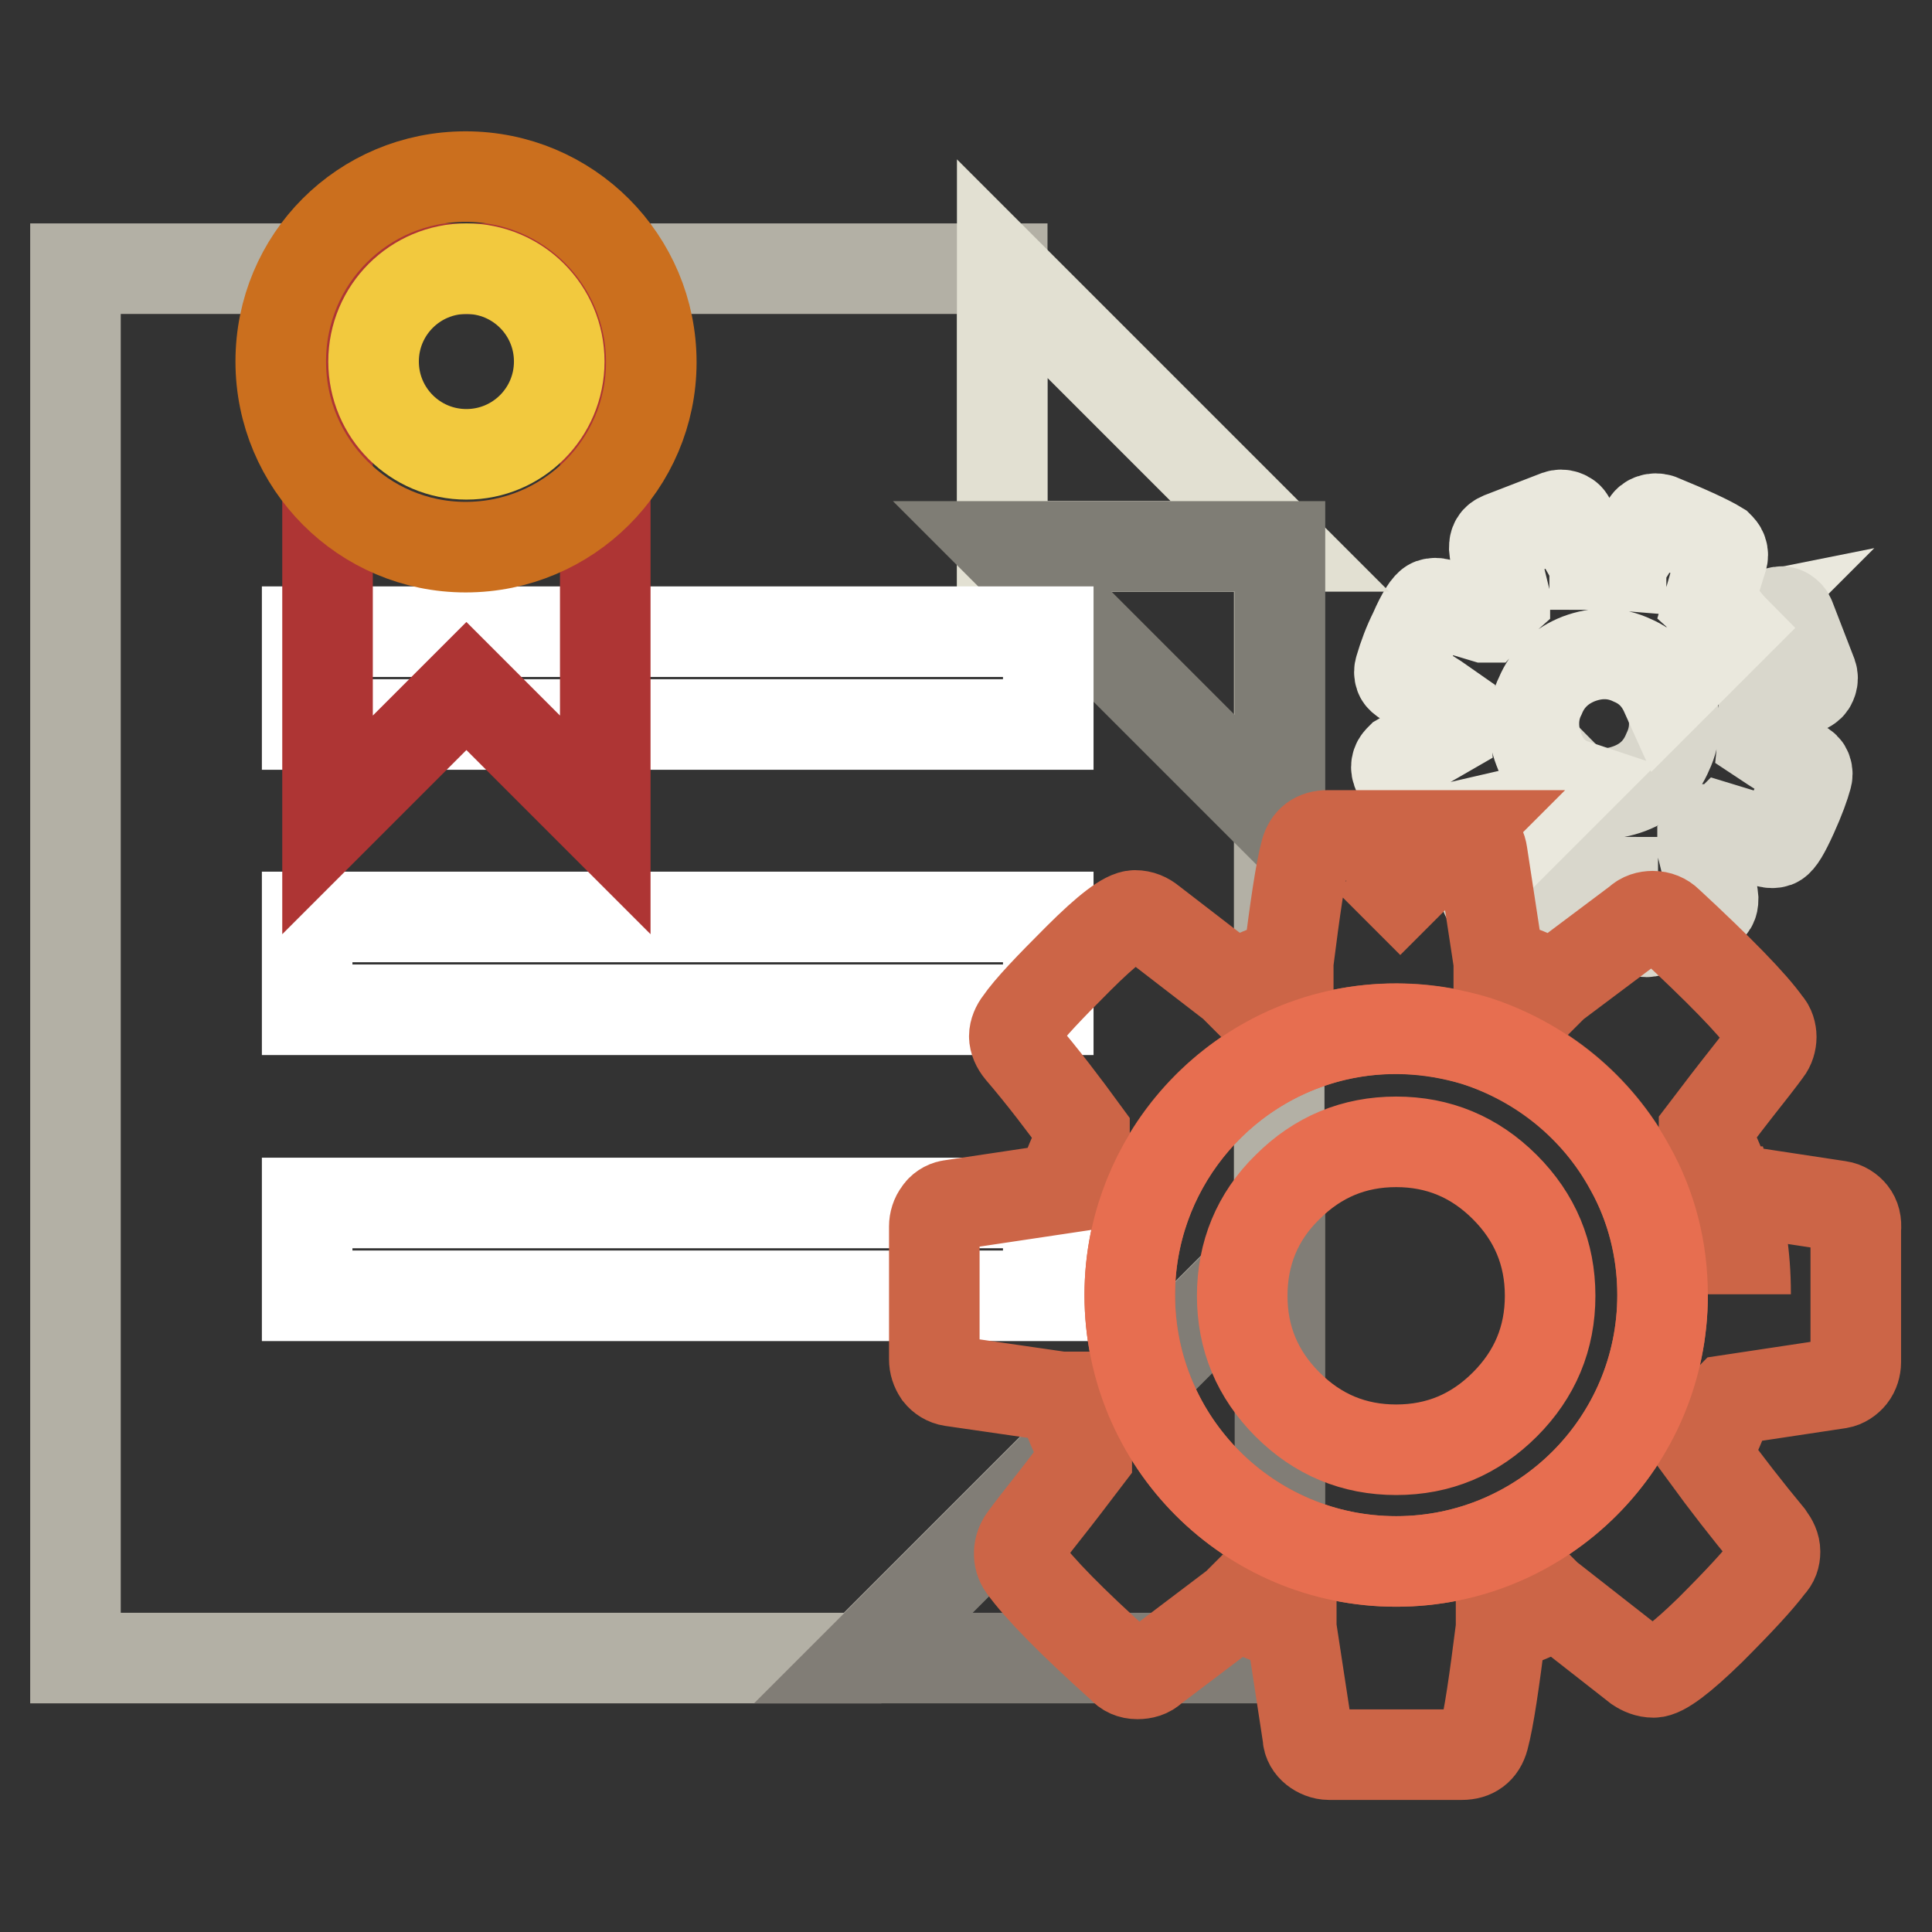
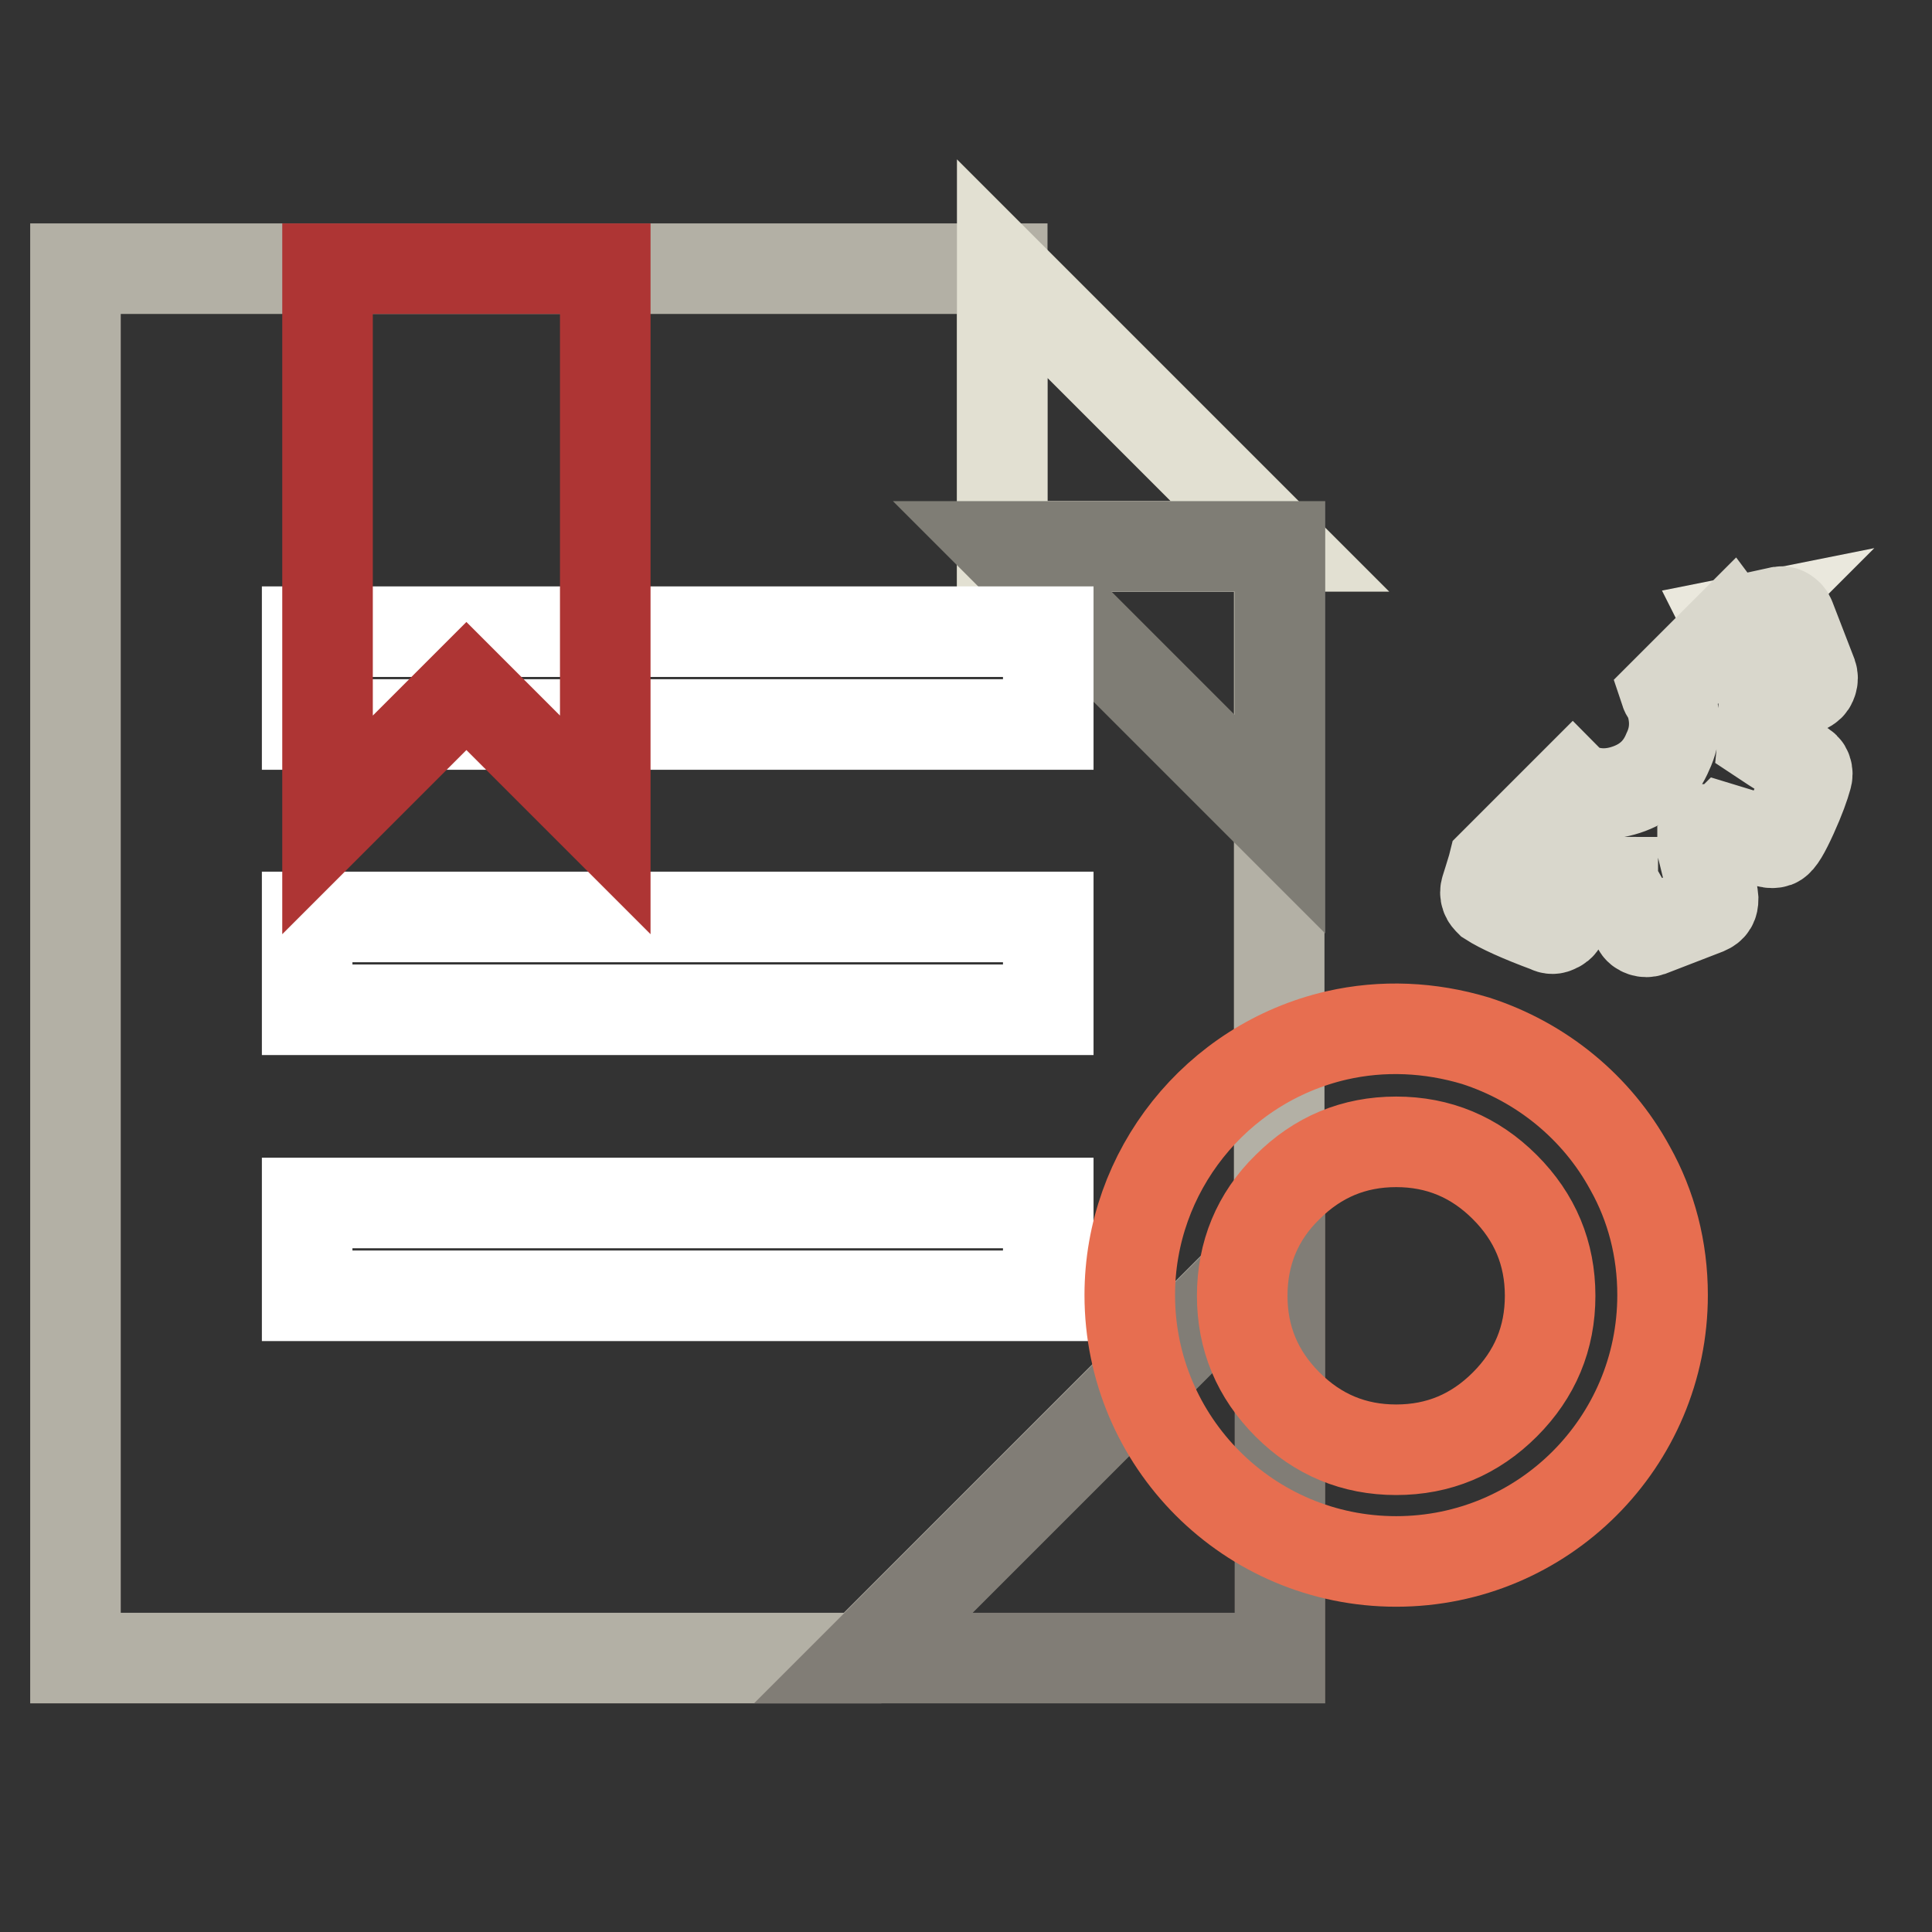
<svg xmlns="http://www.w3.org/2000/svg" version="1.1" x="0px" y="0px" viewBox="0 0 256 256" enable-background="new 0 0 256 256" xml:space="preserve">
  <rect x="0" y="0" width="256" height="256" fill="#333333" stroke="none" />
  <g>
    <path stroke-width="12" fill-opacity="0" stroke="#eae8dd" d="M229.1,82.6c0.1,0.2,0.2,0.3,0.3,0.5l0.7-0.7L229.1,82.6L229.1,82.6z" />
    <path stroke-width="12" fill-opacity="0" stroke="#d9d7cc" d="M233.6,98.1c0.1-1,0.2-2.1,0.1-3.5l0,0c0-0.1,0-0.1,0-0.2l5.9-3.4c0.3-0.2,0.4-0.4,0.5-0.7 c0.1-0.3,0.1-0.6,0-0.9l-2.9-7.5c-0.1-0.3-0.3-0.5-0.6-0.7c-0.3-0.2-0.6-0.2-0.9-0.1l-5.5,1.2l-0.7,0.7c1.1,1.5,2.1,3.2,2.8,5 l0,0.1c-0.7-1.8-1.7-3.5-2.9-5.1l-8.7,8.7c0.1,0.3,0.4,0.5,0.5,0.8c0.9,2.4,0.9,4.8-0.2,7.1c-1,2.4-2.7,4-5.1,4.9 c-2.4,0.9-4.8,0.9-7.1-0.2c-0.2-0.1-0.3-0.2-0.4-0.3l-10.5,10.5l-0.1,0.4c-0.4,1.3-0.7,2.3-0.9,2.9c-0.1,0.3-0.1,0.6,0,0.9 c0.1,0.3,0.3,0.5,0.5,0.7c1.4,0.9,4,2.1,7.8,3.5c0.3,0.2,0.7,0.2,1,0c0.3-0.1,0.6-0.3,0.7-0.6l3.3-5.4l0-0.1 c1.1,0.1,2.3,0.1,3.5,0.1l0,0.1l3.3,5.8c0.1,0.3,0.4,0.5,0.7,0.6s0.6,0.1,0.9,0l7.5-2.9c0.7-0.3,0.9-0.7,0.9-1.4 c-0.1-1.2-0.6-3.4-1.4-6.6l0-0.1c0.9-0.7,1.8-1.6,2.6-2.5l0.1,0l0.1-0.1l5.9,1.8c0.3,0.1,0.7,0.1,1,0c0.5-0.2,1.2-1.4,2.2-3.6 c1-2.2,1.6-3.9,1.9-5c0.1-0.3,0.1-0.6,0-0.9c-0.1-0.3-0.3-0.5-0.7-0.7C237.1,100.3,235.4,99.3,233.6,98.1L233.6,98.1z" />
-     <path stroke-width="12" fill-opacity="0" stroke="#eae8dd" d="M203.9,99.3c-0.9-2.3-0.9-4.9,0.2-7.1c1-2.4,2.8-4,5.1-4.9c2.4-0.9,4.8-0.9,7.1,0.2 c2.1,0.9,3.5,2.4,4.4,4.4l8.7-8.7c-0.1-0.1-0.2-0.3-0.3-0.4l0,0c-0.8-1-1.7-1.9-2.7-2.8l0,0c0.2-0.7,0.5-1.7,0.9-3.1 c0.4-1.3,0.7-2.3,0.9-2.9c0.1-0.3,0.1-0.6,0-0.9c-0.1-0.3-0.3-0.5-0.5-0.7c-1.3-0.8-3.9-2-7.8-3.6c-0.3-0.1-0.7-0.1-1,0 c-0.3,0.1-0.6,0.3-0.7,0.6l-3.4,5.4l0,0.1c-1.2-0.1-2.4-0.1-3.5-0.1l0-0.1l-3.3-5.8c-0.1-0.3-0.4-0.5-0.7-0.6 c-0.3-0.1-0.6-0.1-0.9,0l-7.5,2.9c-0.7,0.3-0.9,0.7-0.9,1.4c0.1,1.2,0.6,3.4,1.4,6.6l0,0.1c-0.9,0.8-1.8,1.6-2.6,2.5l-0.1,0l-6-1.8 c-0.3-0.1-0.7-0.1-1,0c-0.5,0.2-1.3,1.4-2.3,3.7c-0.8,1.6-1.4,3.2-1.9,4.9c-0.1,0.3-0.1,0.6,0,0.9c0.1,0.3,0.4,0.5,0.7,0.7 c1.9,1,3.7,2.1,5.4,3.3c-0.2,1.2-0.2,2.4-0.1,3.6l0,0l-5.9,3.4c-0.2,0.2-0.4,0.4-0.5,0.7c-0.1,0.3-0.1,0.6,0,0.9l2.9,7.5 c0.1,0.3,0.3,0.5,0.6,0.7c0.3,0.2,0.6,0.2,0.9,0.1l6.5-1.5l0,0c0.7,1,1.6,1.9,2.7,2.8l0,0c-0.2,0.6-0.4,1.6-0.8,2.7l10.5-10.5 C206.3,103.2,204.7,101.5,203.9,99.3L203.9,99.3z" />
    <path stroke-width="12" fill-opacity="0" stroke="#b3b0a5" d="M169.6,72.4h-36.8V35.6H10v184.1h104.3l55.2-55.2V72.4z" />
    <path stroke-width="12" fill-opacity="0" stroke="#817d76" d="M169.6,164.5l-55.2,55.2h55.2V164.5z" />
    <path stroke-width="12" fill-opacity="0" stroke="#e2e0d2" d="M132.8,35.6v36.8h36.8L132.8,35.6z" />
    <path stroke-width="12" fill-opacity="0" stroke="#7f7d75" d="M169.6,109.2V72.4h-36.8L169.6,109.2z" />
    <path stroke-width="12" fill-opacity="0" stroke="#ffffff" d="M40.7,83.7h98.2v12.3H40.7V83.7z M40.7,121.5h98.2v12.3H40.7V121.5z M40.7,159.4h98.2v12.3H40.7V159.4z" />
    <path stroke-width="12" fill-opacity="0" stroke="#ae3534" d="M43.4,35.6v73.7l18.4-18.4l18.4,18.4V35.6H43.4z" />
-     <path stroke-width="12" fill-opacity="0" stroke="#cb6f1e" d="M37.2,47.9c0,13.6,11,24.6,24.5,24.6c13.6,0,24.6-11,24.6-24.5c0,0,0,0,0,0c0-13.6-11-24.6-24.6-24.6 S37.2,34.3,37.2,47.9z" />
-     <path stroke-width="12" fill-opacity="0" stroke="#f2c93e" d="M49.5,47.9c0,6.8,5.5,12.3,12.3,12.3c6.8,0,12.3-5.5,12.3-12.3c0-6.8-5.5-12.3-12.3-12.3 C55,35.6,49.5,41.1,49.5,47.9C49.5,47.9,49.5,47.9,49.5,47.9z" />
-     <path stroke-width="12" fill-opacity="0" stroke="#cc6547" d="M245.4,160.8c-0.4-0.5-1-0.9-1.7-1l-14.5-2.2c1.4,4.3,2.1,8.9,2.1,13.7l0,0.2c0-4.6-0.7-9.2-2.1-13.6 l-0.1,0c-0.9-2.7-1.9-5.3-3.3-7.8l0-0.1c1-1.3,2.4-3.2,4.2-5.5c1.9-2.4,3.3-4.2,4.1-5.3c0.4-0.5,0.6-1.2,0.6-1.8 c0-0.6-0.2-1.3-0.6-1.7c-1.9-2.7-6.3-7.2-13.1-13.5c-0.5-0.5-1.2-0.8-2-0.8c-0.7,0-1.4,0.2-1.9,0.7l-11.2,8.4l-0.1,0.1 c-2.3-1.2-4.7-2.2-7.2-2.9l0-0.2l-2.2-14.4c-0.1-0.7-0.4-1.3-0.9-1.7c-0.6-0.4-1.2-0.7-1.9-0.7h-0.7l-11.6,11.6l11.6-11.6h-17 c-1.5,0-2.5,0.7-2.9,2.2c-0.7,2.6-1.4,7.5-2.3,14.6l0,0.1c-2.5,0.8-4.9,1.8-7.2,3l-0.1-0.1l-10.9-8.4c-0.6-0.5-1.3-0.8-2.1-0.8 c-1.2,0-3.7,1.9-7.5,5.7c-3.8,3.8-6.5,6.6-7.8,8.5c-0.4,0.5-0.7,1.2-0.7,1.8c0,0.6,0.3,1.3,0.8,1.9c3,3.5,5.8,7.2,8.5,10.9l0,0.1 c-1.3,2.3-2.3,4.8-3.1,7.3l0,0l-14.7,2.2c-0.6,0.1-1.2,0.5-1.5,1c-0.4,0.5-0.6,1.2-0.6,1.8v17.6c0,0.7,0.2,1.3,0.6,1.9 c0.4,0.5,1,0.9,1.7,1l14.5,2.1l0.1,0c0.7,2.6,1.8,5.2,3.3,7.9l0,0.1c-1,1.3-2.4,3.2-4.2,5.5c-1.9,2.4-3.3,4.2-4.1,5.3 c-0.8,1.1-0.9,2.6-0.1,3.7c2.1,2.9,6.4,7.3,13.1,13.3c0.5,0.6,1.2,0.9,2,0.9c0.8,0,1.5-0.2,2-0.7l11.1-8.4l0.1-0.1 c2.2,1.1,4.6,2.1,7.2,2.9l0,0.2l2.2,14.4c0,0.7,0.4,1.3,0.9,1.7c0.5,0.4,1.2,0.7,1.9,0.7h17.6c1.5,0,2.5-0.7,2.9-2.2 c0.7-2.6,1.4-7.5,2.3-14.6l0-0.1c2.5-0.8,4.9-1.8,7.2-3l0.1,0.1c0.1,0,0.2-0.1,0.2-0.1l10.6,8.3c0.6,0.4,1.3,0.7,2.1,0.7 c1.2,0,3.7-1.9,7.5-5.6c3.8-3.8,6.4-6.6,7.9-8.6c0.5-0.5,0.7-1.1,0.7-1.8s-0.3-1.3-0.8-2c-2.9-3.5-5.7-7.1-8.4-10.8 c1.2-2.3,2.2-4.6,3-7l0,0c0-0.1,0-0.2,0.1-0.3l14.6-2.2c0.6-0.1,1.2-0.5,1.6-1c0.4-0.5,0.6-1.2,0.6-1.8v-17.6 C246,162,245.8,161.3,245.4,160.8L245.4,160.8z M185,206.9c-19.5,0-35.3-15.8-35.3-35.3c0-19.5,15.8-35.3,35.3-35.3c0,0,0,0,0,0 c19.5,0,35.3,15.8,35.3,35.3C220.3,191.1,204.5,206.9,185,206.9L185,206.9z" />
    <path stroke-width="12" fill-opacity="0" stroke="#e76e50" d="M149.7,171.6c0,19.5,15.8,35.3,35.3,35.3c19.5,0,35.3-15.8,35.3-35.3c0-6.1-1.5-11.8-4.3-16.8 c-4.4-8.1-11.8-14.1-20.5-16.9c-6-1.8-12.3-2.1-18.4-0.7C161.1,140.9,149.7,155.2,149.7,171.6z M170.6,157.3c4-4,8.8-6,14.4-6 c5.6,0,10.4,2,14.4,6c4,4,6,8.8,6,14.4s-2,10.4-6,14.4c-4,4-8.8,6-14.4,6c-5.6,0-10.4-2-14.4-6s-6-8.8-6-14.4 S166.6,161.2,170.6,157.3z" />
  </g>
</svg>